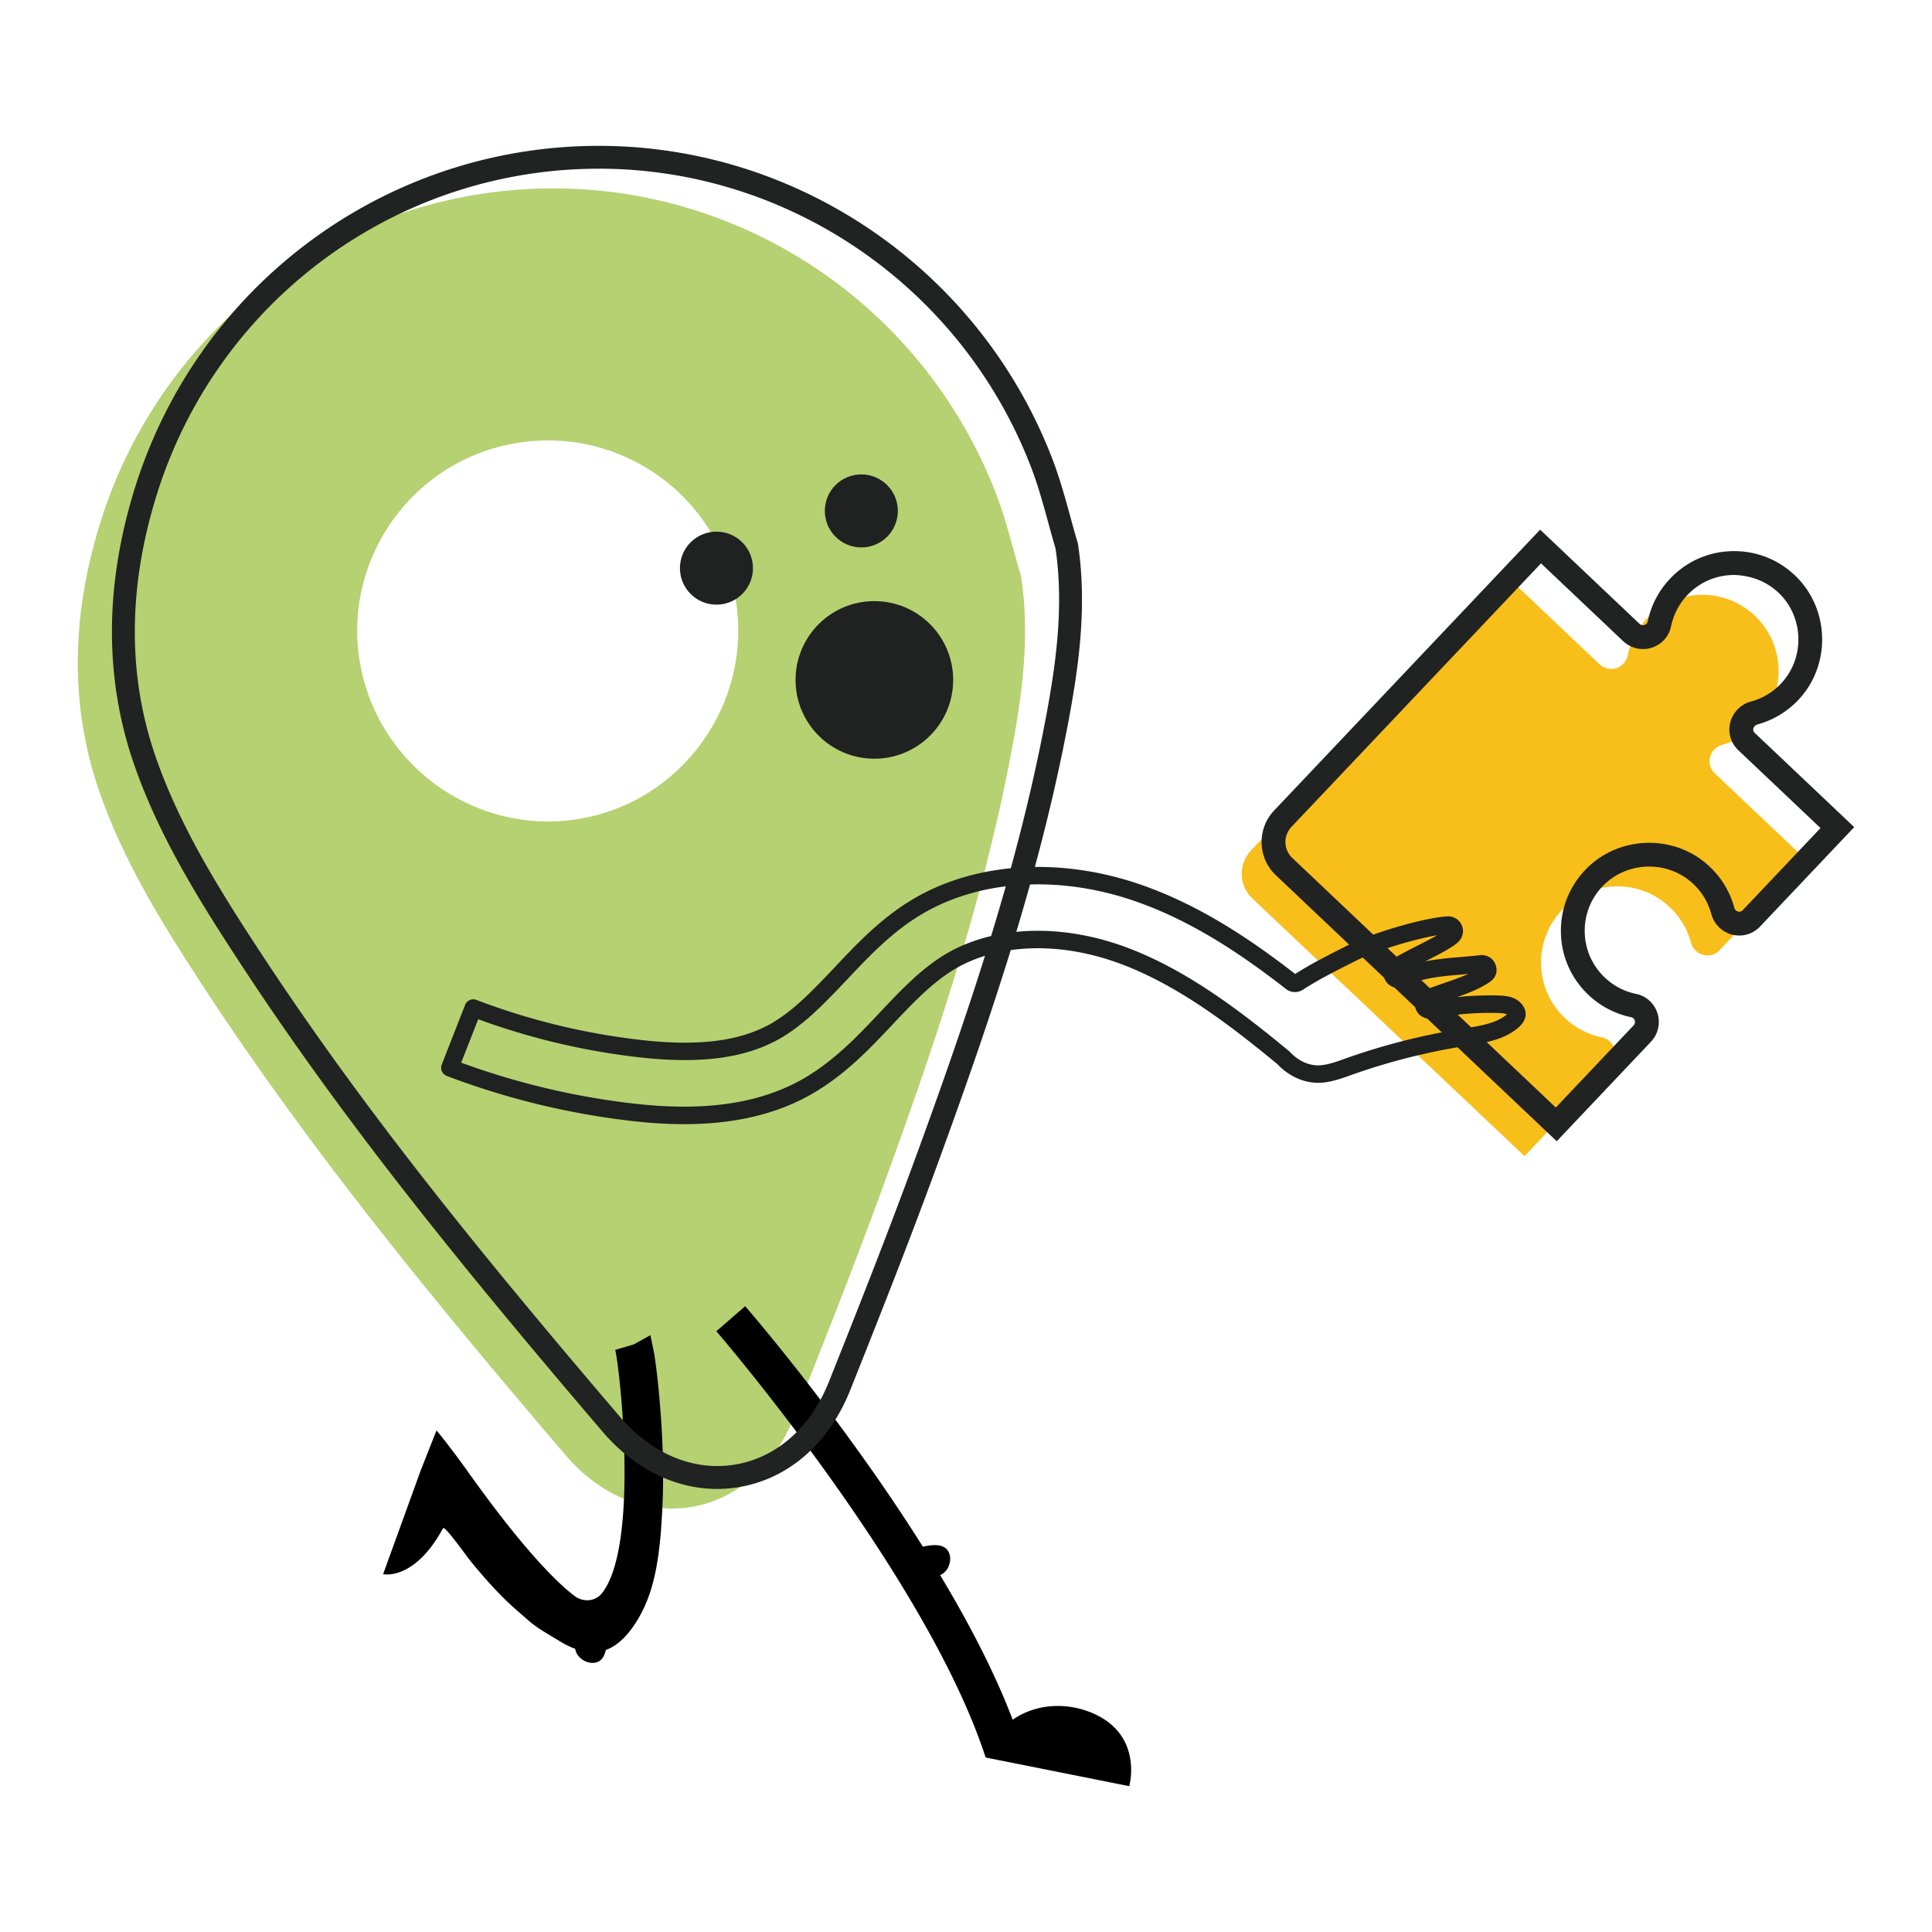
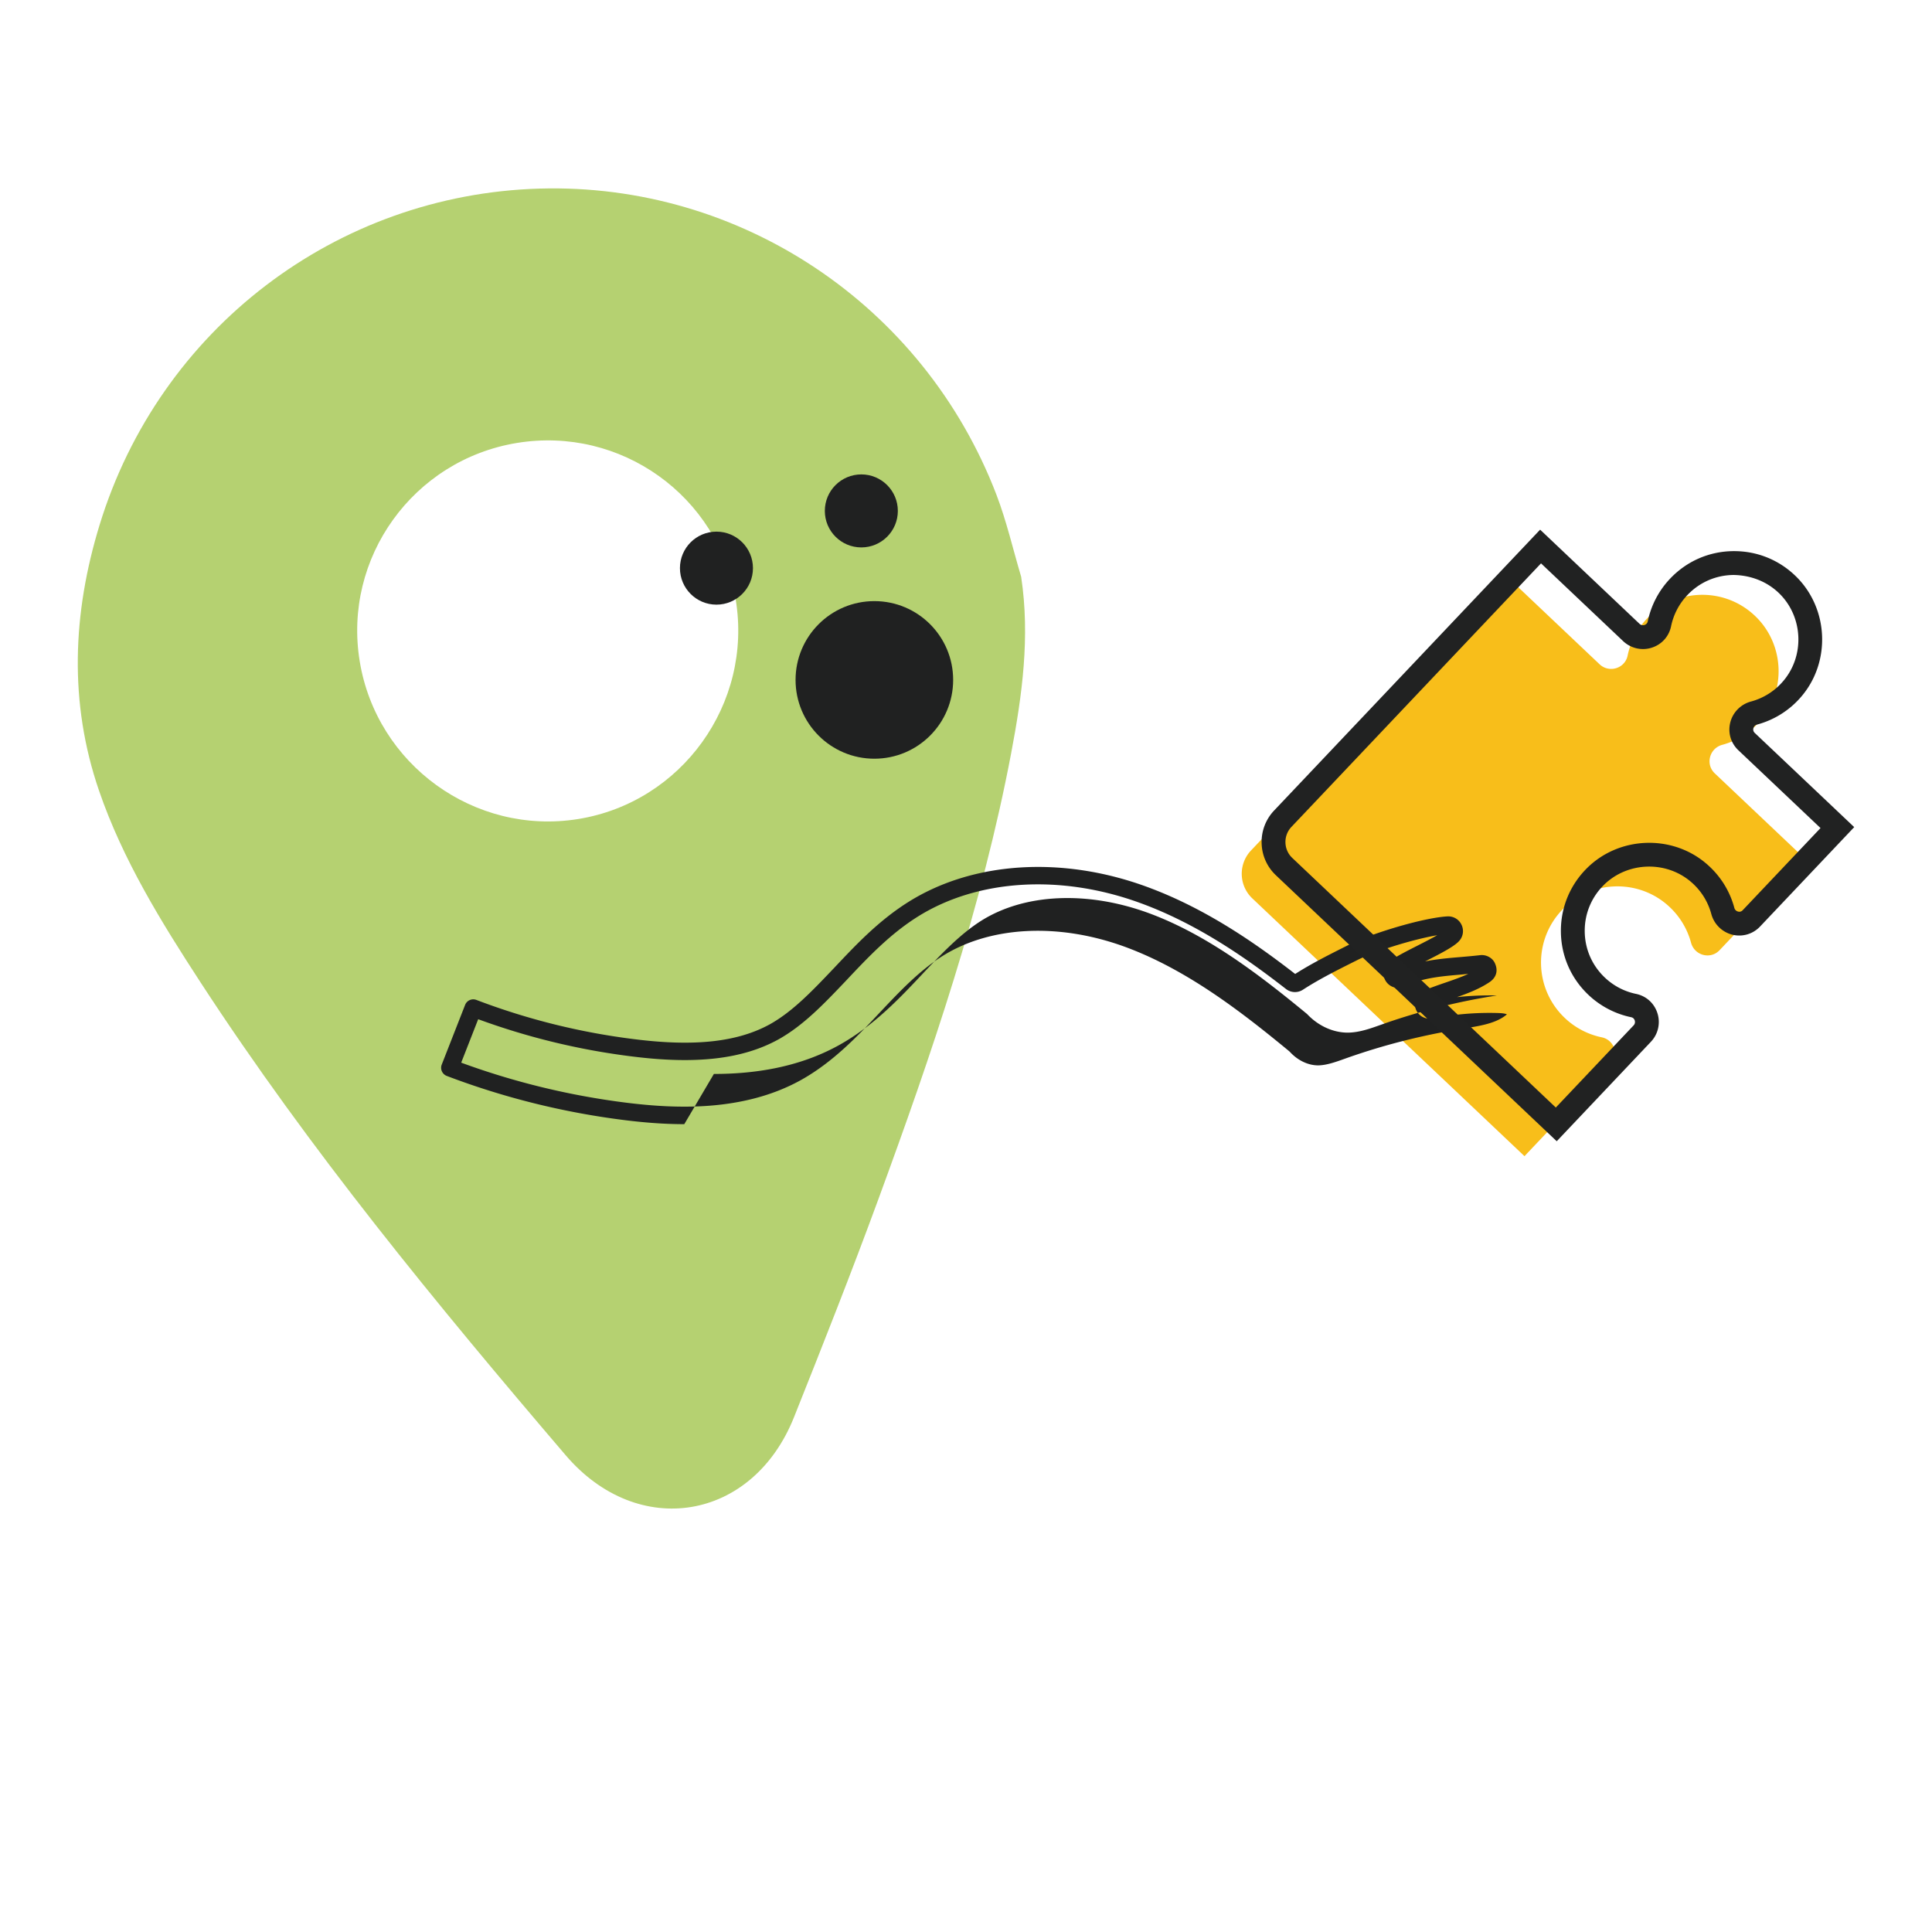
<svg xmlns="http://www.w3.org/2000/svg" viewBox="0 0 800 800" style="enable-background:new 0 0 800 800" xml:space="preserve">
  <path style="fill:#f8be1a" d="M250.513 240.816c11.252 11.491 12.013 29.914 1.726 42.27-4.37 5.249-10.025 8.701-16.08 10.329-5.315 1.43-7.096 8.043-3.099 11.829l37.594 35.606-35.606 37.594c-3.785 3.997-10.399 2.216-11.829-3.099-1.629-6.055-5.084-11.707-10.333-16.077-12.359-10.291-30.782-9.53-42.27 1.718-12.878 12.608-12.607 33.273.358 45.552a31.455 31.455 0 0 0 15.3 7.998c5.328 1.1 7.332 7.663 3.594 11.61l-35.609 37.598L41.565 357.009c-5.63-5.332-5.871-14.223-.536-19.856l106.734-112.694 37.594 35.606c3.951 3.742 10.51 1.734 11.606-3.59a31.489 31.489 0 0 1 8.001-15.304c12.28-12.966 32.941-13.232 45.549-.355z" transform="translate(477 15)" />
  <path style="fill:#b5d171" d="M422.857 238.946c3.714 24.712.405 48.876-4.142 72.873-12.058 63.577-32.913 124.582-55.137 185.124-11.07 30.152-22.89 60.041-34.794 89.883-17.165 43.019-64.565 50.852-94.55 15.76-53.625-62.779-106.048-126.499-151.198-195.813-16.391-25.164-32.211-50.792-42.019-79.337-12.546-36.508-10.975-73.492.202-110.024C66.05 136.254 139.185 80.545 223.39 78.093c83.146-2.416 159.007 48.185 189.147 126.582 4.273 11.118 6.928 22.843 10.344 34.282l-.024-.011zm-208.824-55.529c-42.924 7.047-72.1 47.555-65.088 90.383 6.999 42.829 47.578 72.195 90.336 65.362 43.031-6.868 72.481-47.852 65.35-90.955-7.095-42.864-47.626-71.849-90.598-64.79z" />
-   <path d="M296.62 551.235c.893.988 86.812 100.99 111.417 176.208l.131-.071-.095.357 59.529 11.88s6.345-22.462-17.189-31.021c-10.475-3.773-22.236-2.69-31.08 3.523-7.44-19.605-18.177-40.139-30.033-59.875 1.357-.643 2.595-1.69 3.416-3.44 1.012-2.309 1-4.869-.226-6.69-2.131-3.202-7.094-2.321-10.356-1.667-32.949-52.387-71.159-96.787-73.564-99.573l-11.963 10.38.013-.011zM180.727 592.35l-6.547 16.594-15.534 42.876s12.82 3.012 24.819-19.022c.679-1.202 9.987 11.892 10.523 12.523a146.91 146.91 0 0 0 4.583 5.547c3.095 3.654 6.297 7.19 9.689 10.57 3.416 3.452 7.059 6.476 10.689 9.678 3.559 3.107 7.987 5.499 12.034 7.999 2.321 1.44 4.69 2.726 7.19 3.607.238 1.476.964 2.869 2.464 4.071 1.952 1.631 4.511 2.19 6.595 1.464 2.155-.75 3.131-2.797 3.607-5.011 6.035-2.202 10.582-7.963 13.903-13.784 5.928-10.38 7.821-22.593 8.844-34.365.214-2.547.357-5.059.524-7.63.964-16.379.357-32.854-1.119-49.161-.512-5.833-1.167-11.606-2.035-17.415-.048-.417-1.619-7.963-1.667-7.987l-6.94 3.821-7.594 2.238c2.035 8.475 10.13 82.194-5.845 101.168-2.714 3.035-7.404 3.285-10.701.917-2.583-1.893-6.38-5.107-11.654-10.654-7.678-7.999-18.51-20.879-33.163-41.508-1.905-2.69-8.963-12.273-12.653-16.57l-.012.034z" />
-   <path style="fill:#202121" d="M283.347 465.494c-8.951 0-17.308-.762-24.45-1.643-25.331-3.143-50.185-9.309-73.897-18.331a3.635 3.635 0 0 1-2.024-1.916 3.59 3.59 0 0 1-.06-2.785l9.678-24.712a3.62 3.62 0 0 1 4.666-2.059 279.957 279.957 0 0 0 65.743 16.296c24.712 3.083 42.412 1.119 55.72-6.178 9.404-5.226 17.51-13.737 26.081-22.748l.571-.595c9.094-9.654 18.51-19.665 30.89-27.414 26.723-16.724 63.565-19.058 98.549-6.226 24.831 9.082 45.852 23.986 61.494 36.115 6.559-4.202 13.832-7.856 20.284-11.106l2.107-1.059c8.94-4.523 30.14-10.999 40.436-11.665 2.607-.214 4.999 1.167 6.083 3.523 1.107 2.405.571 5.154-1.345 6.999-2.178 2.143-7.083 4.726-13.772 8.118 4.809-.976 9.713-1.393 14.784-1.821 2.619-.226 5.333-.464 8.106-.786 2.333-.25 4.785 1.012 5.833 2.976.012.024.036.06.048.083 1.595 3.19.833 6.142-2.059 8.106-4.059 2.738-8.785 4.571-13.51 6.226.071 0 .131-.012.202-.024a130.028 130.028 0 0 1 16.32-.667c2.774.06 5.464.238 7.809 1.536 2.357 1.25 4.666 4.107 3.988 7.344-.357 1.595-1.309 3.023-2.952 4.452-5.821 4.999-13.582 6.249-21.093 7.452l-1.119.179c-15.891 2.535-31.532 6.511-46.507 11.82l-.75.262c-4.095 1.464-8.725 3.119-13.475 3.131-6.118-.048-12.201-2.869-16.76-7.725-18.831-15.51-40.984-32.77-65.707-41.829-25.343-9.237-51.173-8.059-69.088 3.154-8.82 5.547-16.701 13.903-24.331 21.986-9.547 10.154-20.355 21.664-34.818 29.675-16.772 9.261-35.234 11.844-51.661 11.844l-.014.012zM191 440.033c22.129 8.13 45.257 13.713 68.779 16.629 19.248 2.345 47.65 3.94 71.731-9.356 13.463-7.463 23.855-18.522 33.032-28.295 7.952-8.428 16.165-17.117 25.759-23.164 19.807-12.404 47.995-13.82 75.433-3.821 25.89 9.487 48.685 27.271 68.017 43.198.131.107.25.226.369.345 3.226 3.512 7.464 5.547 11.618 5.583 3.452-.012 7.297-1.381 11.023-2.714l.762-.274c15.391-5.452 31.461-9.535 47.769-12.142l1.119-.179c6.523-1.048 13.261-2.119 17.51-5.773.024-.012.036-.036.06-.048-1-.452-2.631-.524-4.357-.571a121.849 121.849 0 0 0-15.391.619c-3.678.381-7.416.94-11.13 1.655-.024 0-.048 0-.071.012-3.023.524-5.987-1.274-6.88-4.19a6.045 6.045 0 0 1 3.416-7.356c2.904-1.238 6.047-2.321 8.82-3.273 3.25-1.119 6.583-2.262 9.594-3.642-.833.071-1.667.143-2.488.226-8.916.762-16.617 1.417-23.902 4.952a6.036 6.036 0 0 1-7.797-2.25 6.034 6.034 0 0 1 1.381-7.963c2.476-1.952 6.916-4.202 11.606-6.583 2.5-1.274 5.785-2.94 8.332-4.404-9.82 1.667-25.533 6.464-33.187 10.344l-2.071 1.036c-6.559 3.297-13.939 7.011-20.331 11.177a6.048 6.048 0 0 1-7.047-.31c-15.284-11.88-35.937-26.676-60.184-35.532-32.901-12.07-67.374-9.987-92.217 5.559-11.582 7.261-20.676 16.915-29.473 26.247l-.571.607c-8.975 9.428-17.451 18.331-27.842 24.093-14.725 8.071-33.818 10.308-60.101 7.023a287.238 287.238 0 0 1-64.077-15.463l-7.035 17.974.022.024zm401.41-21.855zm-55.47-14.368zm-1.357-.047zm42.841-1.822zm20.39-17.141z" />
+   <path style="fill:#202121" d="M283.347 465.494c-8.951 0-17.308-.762-24.45-1.643-25.331-3.143-50.185-9.309-73.897-18.331a3.635 3.635 0 0 1-2.024-1.916 3.59 3.59 0 0 1-.06-2.785l9.678-24.712a3.62 3.62 0 0 1 4.666-2.059 279.957 279.957 0 0 0 65.743 16.296c24.712 3.083 42.412 1.119 55.72-6.178 9.404-5.226 17.51-13.737 26.081-22.748l.571-.595c9.094-9.654 18.51-19.665 30.89-27.414 26.723-16.724 63.565-19.058 98.549-6.226 24.831 9.082 45.852 23.986 61.494 36.115 6.559-4.202 13.832-7.856 20.284-11.106l2.107-1.059c8.94-4.523 30.14-10.999 40.436-11.665 2.607-.214 4.999 1.167 6.083 3.523 1.107 2.405.571 5.154-1.345 6.999-2.178 2.143-7.083 4.726-13.772 8.118 4.809-.976 9.713-1.393 14.784-1.821 2.619-.226 5.333-.464 8.106-.786 2.333-.25 4.785 1.012 5.833 2.976.012.024.036.06.048.083 1.595 3.19.833 6.142-2.059 8.106-4.059 2.738-8.785 4.571-13.51 6.226.071 0 .131-.012.202-.024a130.028 130.028 0 0 1 16.32-.667l-1.119.179c-15.891 2.535-31.532 6.511-46.507 11.82l-.75.262c-4.095 1.464-8.725 3.119-13.475 3.131-6.118-.048-12.201-2.869-16.76-7.725-18.831-15.51-40.984-32.77-65.707-41.829-25.343-9.237-51.173-8.059-69.088 3.154-8.82 5.547-16.701 13.903-24.331 21.986-9.547 10.154-20.355 21.664-34.818 29.675-16.772 9.261-35.234 11.844-51.661 11.844l-.014.012zM191 440.033c22.129 8.13 45.257 13.713 68.779 16.629 19.248 2.345 47.65 3.94 71.731-9.356 13.463-7.463 23.855-18.522 33.032-28.295 7.952-8.428 16.165-17.117 25.759-23.164 19.807-12.404 47.995-13.82 75.433-3.821 25.89 9.487 48.685 27.271 68.017 43.198.131.107.25.226.369.345 3.226 3.512 7.464 5.547 11.618 5.583 3.452-.012 7.297-1.381 11.023-2.714l.762-.274c15.391-5.452 31.461-9.535 47.769-12.142l1.119-.179c6.523-1.048 13.261-2.119 17.51-5.773.024-.012.036-.036.06-.048-1-.452-2.631-.524-4.357-.571a121.849 121.849 0 0 0-15.391.619c-3.678.381-7.416.94-11.13 1.655-.024 0-.048 0-.071.012-3.023.524-5.987-1.274-6.88-4.19a6.045 6.045 0 0 1 3.416-7.356c2.904-1.238 6.047-2.321 8.82-3.273 3.25-1.119 6.583-2.262 9.594-3.642-.833.071-1.667.143-2.488.226-8.916.762-16.617 1.417-23.902 4.952a6.036 6.036 0 0 1-7.797-2.25 6.034 6.034 0 0 1 1.381-7.963c2.476-1.952 6.916-4.202 11.606-6.583 2.5-1.274 5.785-2.94 8.332-4.404-9.82 1.667-25.533 6.464-33.187 10.344l-2.071 1.036c-6.559 3.297-13.939 7.011-20.331 11.177a6.048 6.048 0 0 1-7.047-.31c-15.284-11.88-35.937-26.676-60.184-35.532-32.901-12.07-67.374-9.987-92.217 5.559-11.582 7.261-20.676 16.915-29.473 26.247l-.571.607c-8.975 9.428-17.451 18.331-27.842 24.093-14.725 8.071-33.818 10.308-60.101 7.023a287.238 287.238 0 0 1-64.077-15.463l-7.035 17.974.022.024zm401.41-21.855zm-55.47-14.368zm-1.357-.047zm42.841-1.822zm20.39-17.141z" />
  <circle style="fill:#202121" cx="356.661" cy="211.557" r="15.117" />
  <circle style="fill:#202121" cx="296.667" cy="235.256" r="15.117" />
-   <path style="fill:#212222" d="M296.953 616.538c-17.415 0-34.342-8.368-47.483-23.759-59.934-70.171-108.643-130.415-151.567-196.313-15.963-24.509-32.401-50.911-42.531-80.384-12.082-35.139-12.023-73.135.155-112.941C80.869 120.316 155.837 62.989 242.09 60.477c85.098-2.488 162.947 49.614 193.694 129.605 3 7.821 5.238 15.951 7.404 23.819.976 3.559 1.988 7.249 3.059 10.82.06.214.107.428.143.643 3.857 25.723.274 50.983-4.178 74.456-11.451 60.339-30.402 117.94-55.339 185.873-11.332 30.854-23.426 61.375-34.842 90.003-8.821 22.093-25.628 36.71-46.138 40.103a55.06 55.06 0 0 1-8.916.738h-.024zM247.887 69.857c-1.845 0-3.678.024-5.535.083-82.182 2.393-153.639 57.03-177.779 135.974-11.582 37.853-11.665 73.885-.25 107.096 9.785 28.449 25.866 54.28 41.508 78.289 42.65 65.469 91.145 125.439 150.841 195.325 13.177 15.427 30.556 22.652 47.662 19.831 17.165-2.833 31.33-15.32 38.889-34.27 11.392-28.568 23.462-59.018 34.746-89.753 24.783-67.493 43.603-124.666 54.935-184.374 4.273-22.557 7.737-46.757 4.166-70.969-1.059-3.559-2.047-7.178-3.012-10.689-2.095-7.642-4.273-15.546-7.106-22.926-28.64-74.516-100.144-123.63-179.065-123.63v.013z" />
  <circle style="fill:#202121" cx="362.053" cy="281.537" r="32.628" />
  <path style="fill:#212222" d="M167.609 457.563 51.332 347.435a18.831 18.831 0 0 1-5.918-13.262 18.837 18.837 0 0 1 5.185-13.57L160.733 204.32l41.173 39.001c.81.758 1.703.578 2.043.475.411-.141 1.137-.501 1.343-1.478a36.443 36.443 0 0 1 9.252-17.695c6.888-7.273 16.204-11.334 26.228-11.411h.315c9.901 0 19.16 3.894 26.112 10.987 12.94 13.223 13.814 34.683 1.992 48.883a36.455 36.455 0 0 1-18.588 11.938c-1.131.296-1.465 1.182-1.561 1.542-.103.424-.173 1.234.578 1.94l41.173 38.988-39.001 41.185c-2.994 3.148-7.318 4.382-11.507 3.354a12.072 12.072 0 0 1-8.668-8.558c-1.433-5.32-4.446-10.01-8.725-13.57-10.357-8.61-26.022-7.98-35.666 1.439-5.237 5.14-8.089 12.002-8.025 19.314.064 7.312 3.02 14.11 8.327 19.134a26.573 26.573 0 0 0 12.908 6.759c4.253.874 7.575 3.881 8.886 8.044a11.91 11.91 0 0 1-2.718 11.784l-38.995 41.188zm-6.503-239.286L57.77 327.389a9.027 9.027 0 0 0-2.493 6.515 9.027 9.027 0 0 0 2.84 6.361l109.106 103.342 32.216-34.015c.752-.797.578-1.696.469-2.043-.129-.411-.495-1.131-1.465-1.336a36.597 36.597 0 0 1-17.701-9.252c-7.273-6.888-11.328-16.191-11.411-26.215-.09-10.023 3.817-19.417 10.987-26.446 13.21-12.927 34.683-13.814 48.883-1.979 5.853 4.87 9.985 11.295 11.944 18.582a2.111 2.111 0 0 0 1.555 1.555c.424.129 1.227.18 1.921-.565l32.216-34.015-34.008-32.203c-3.168-3.007-4.421-7.312-3.354-11.54 1.067-4.202 4.35-7.517 8.565-8.648a26.558 26.558 0 0 0 13.564-8.713c8.629-10.357 7.986-26.022-1.459-35.66-5.134-5.243-12.054-7.903-19.288-8.031-7.318.064-14.123 3.02-19.147 8.327a26.566 26.566 0 0 0-6.753 12.902c-.88 4.253-3.887 7.582-8.044 8.892-4.112 1.311-8.642.257-11.79-2.711l-34.017-32.216z" transform="translate(477 15)" />
</svg>